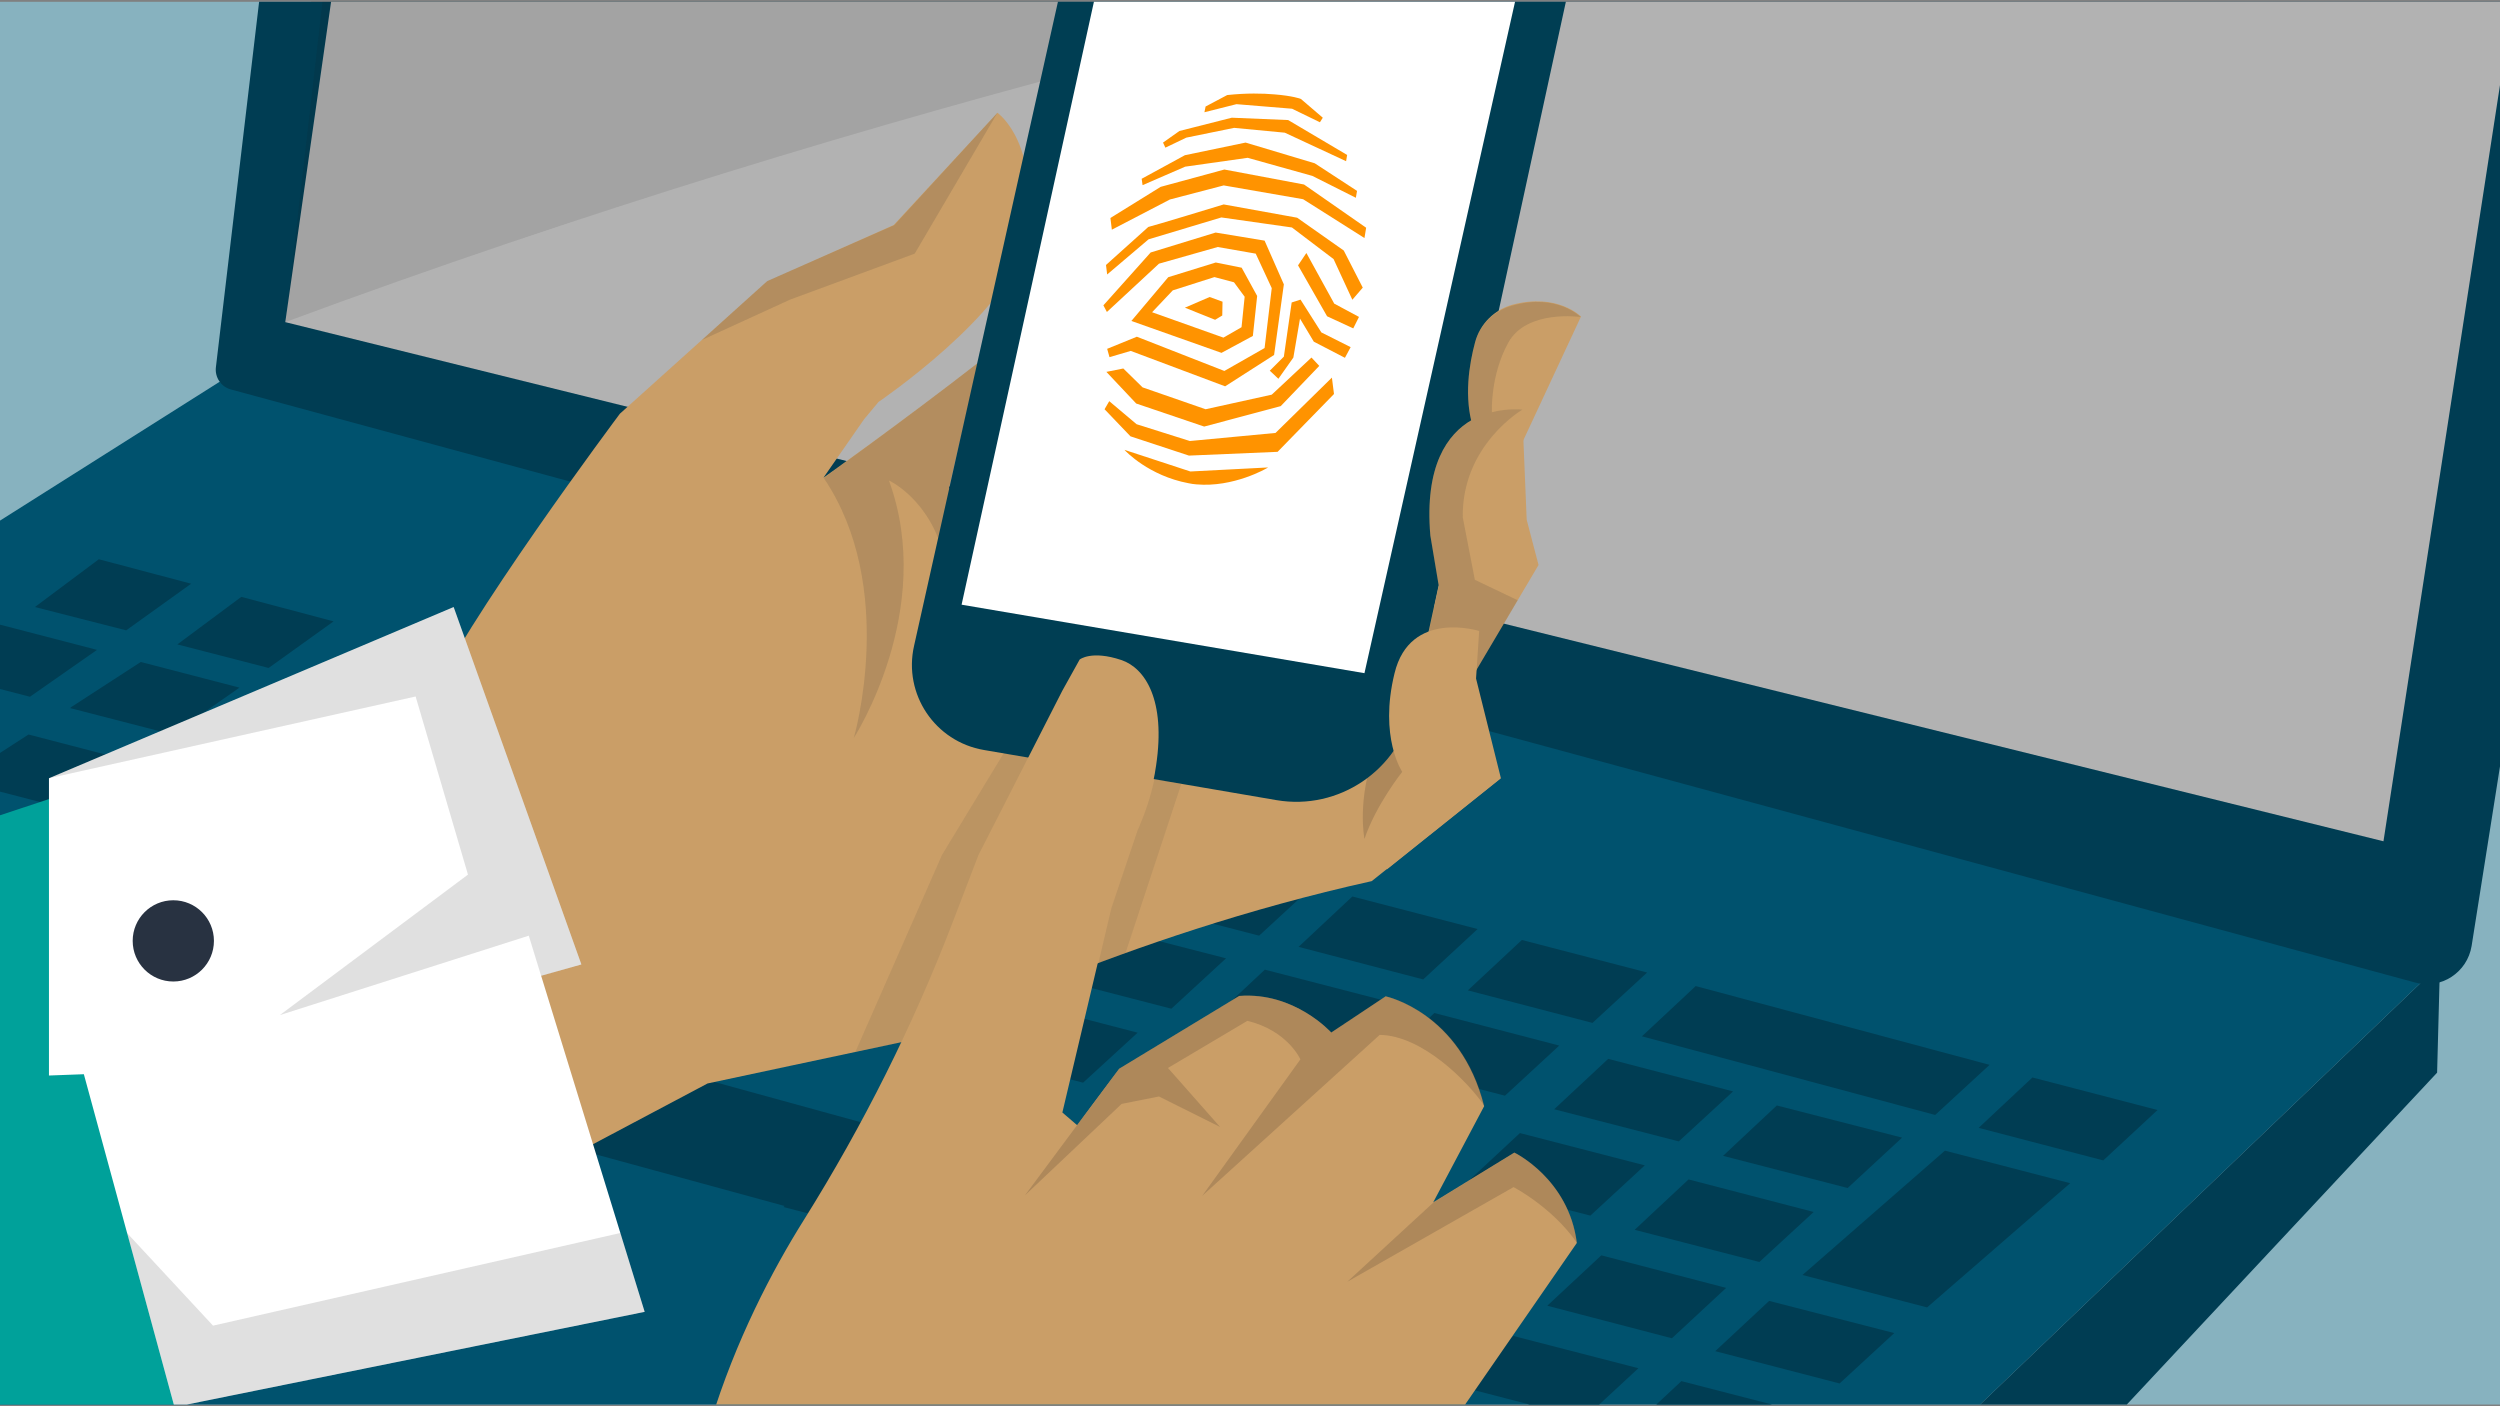
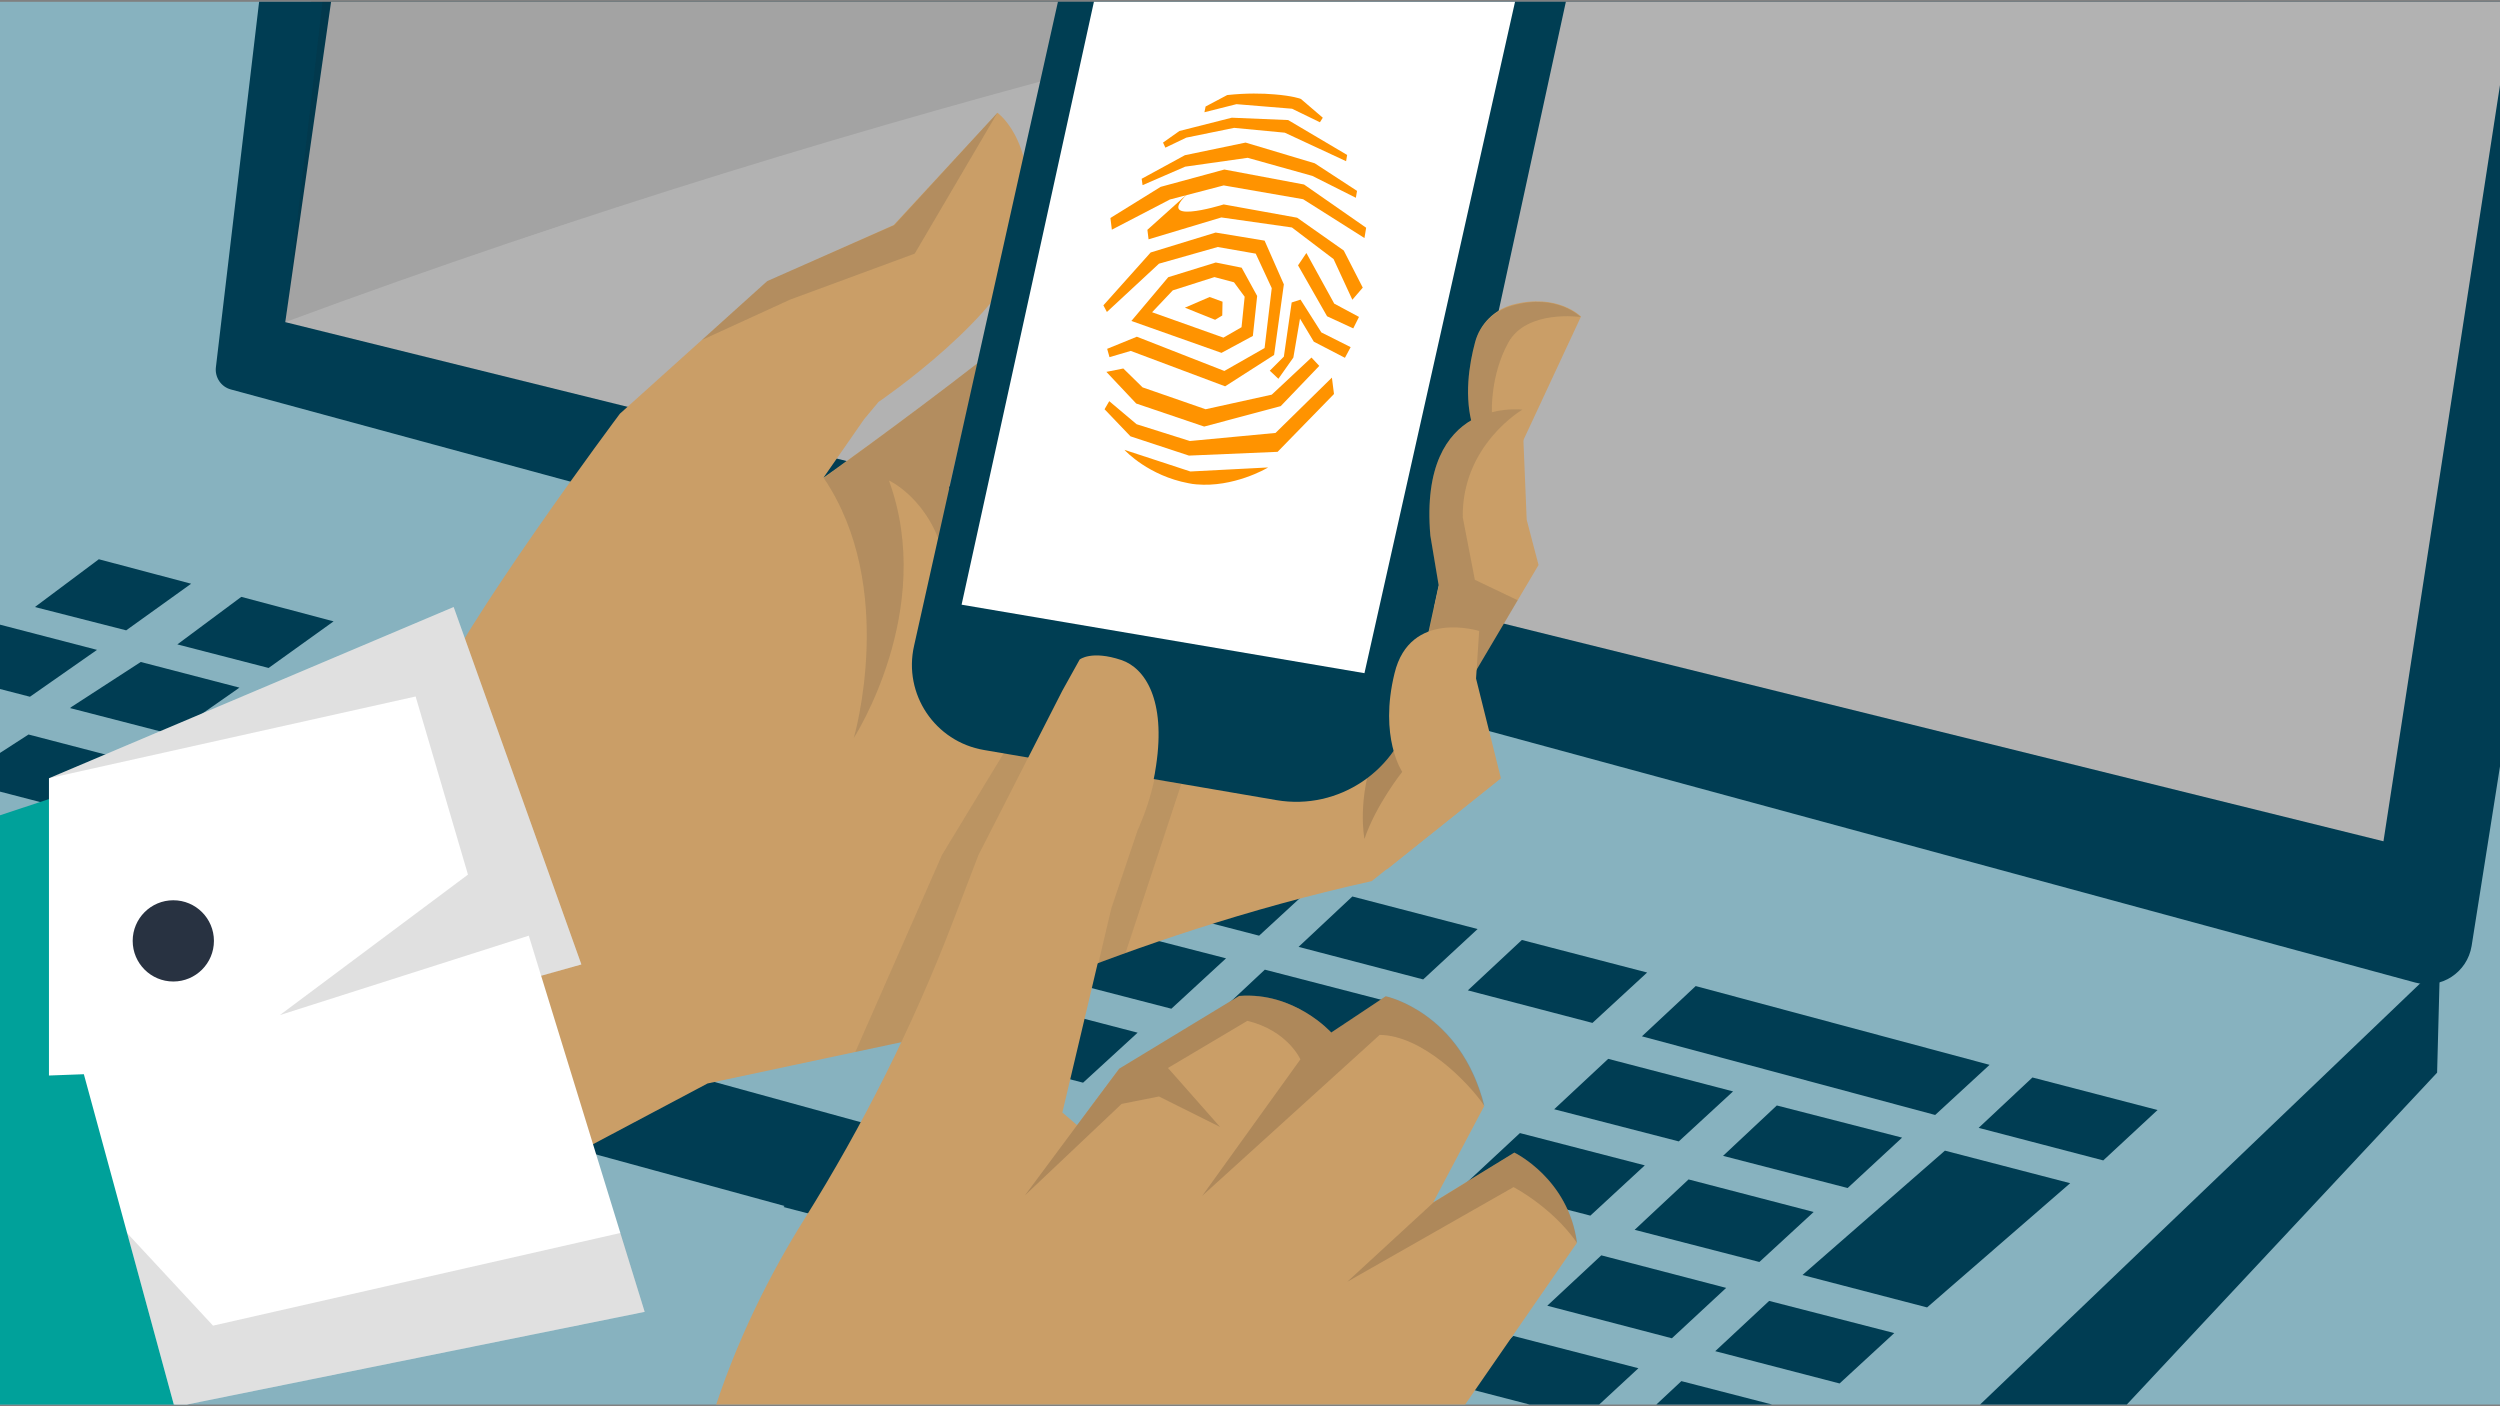
<svg xmlns="http://www.w3.org/2000/svg" xmlns:xlink="http://www.w3.org/1999/xlink" style="enable-background:new 0 0 1920 1080;" version="1.1" viewBox="0 0 1920 1080" x="0px" xml:space="preserve" y="0px">
  <rect x="0" y="0" width="1920" height="1080" fill="#808080" stroke="none" />
  <style type="text/css">
	.st0{fill:none;}
	.st1{fill:none;stroke:#1D1D1B;stroke-miterlimit:10;}
	.st2{opacity:0.1;fill:#131720;enable-background:new    ;}
	.st3{fill:#FACE96;}
	.st4{fill:#FFFFFF;}
	.st5{clip-path:url(#SVGID_00000106114632146400724980000011038139880533000846_);fill:#D5ECF4;}
	.st6{clip-path:url(#SVGID_00000139974674396220868500000017183325050565366912_);fill:#87B2BF;}
	.st7{clip-path:url(#SVGID_00000178911101964642652250000005916367586757104021_);}
	.st8{fill:#00526E;}
	.st9{fill:#003D53;}
	.st10{fill:#B2B2B2;}
	.st11{opacity:0.1;fill:#1D1D1B;enable-background:new    ;}
	.st12{clip-path:url(#SVGID_00000006705921587287199650000006583329048208694425_);}
	.st13{fill:#007691;}
	.st14{fill:#00A19A;}
	.st15{fill:#FAC15C;}
	.st16{fill:#FF9300;}
	.st17{clip-path:url(#SVGID_00000168818441364793686610000013939751199278768314_);}
	.st18{fill:#CA9E67;}
	.st19{opacity:0.15;fill:#343434;enable-background:new    ;}
	.st20{opacity:0.1;fill:#343434;enable-background:new    ;}
	.st21{opacity:0.3;fill:#6C563E;enable-background:new    ;}
	.st22{fill:#003E53;}
	.st23{clip-path:url(#SVGID_00000166653385121955079420000011831628337697572001_);}
	.st24{fill:#283241;}
</style>
  <g id="achtergrond">
</g>
  <g id="Laag_1">
</g>
  <g id="Laag_3">
    <g>
      <g>
        <g>
          <g>
            <defs>
              <rect height="1077.3" id="SVGID_1_" width="3182.7" x="-313.6" y="1.4" />
            </defs>
            <clipPath id="SVGID_00000160167388353694337450000006726839615166731171_">
              <use style="overflow:visible;" xlink:href="#SVGID_1_" />
            </clipPath>
            <polygon points="       2869.1,1.4 1925.1,1.4 1734.6,364.5 2869.1,485.2      " style="clip-path:url(#SVGID_00000160167388353694337450000006726839615166731171_);fill:#D5ECF4;" />
          </g>
        </g>
      </g>
      <g>
        <g>
          <g>
            <defs>
              <rect height="1077.3" id="SVGID_00000065056142505367586670000013884501617912970401_" width="3182.7" x="-313.6" y="1.4" />
            </defs>
            <clipPath id="SVGID_00000103959005403778015320000003207868695362727819_">
              <use style="overflow:visible;" xlink:href="#SVGID_00000065056142505367586670000013884501617912970401_" />
            </clipPath>
            <polygon points="238.5,1.4        2869.1,435 2869.1,1078.6 -313.6,1080.6 -313.6,1.4      " style="clip-path:url(#SVGID_00000103959005403778015320000003207868695362727819_);fill:#87B2BF;" />
          </g>
        </g>
      </g>
      <g>
        <g>
          <g>
            <defs>
              <rect height="1077.3" id="SVGID_00000054227582431061841880000001944208682570332600_" width="3182.7" x="-313.6" y="1.4" />
            </defs>
            <clipPath id="SVGID_00000149348725526320422600000008081522358590030725_">
              <use style="overflow:visible;" xlink:href="#SVGID_00000054227582431061841880000001944208682570332600_" />
            </clipPath>
            <g style="clip-path:url(#SVGID_00000149348725526320422600000008081522358590030725_);">
-               <polyline class="st8" points="1873.9,740.7 168.5,293.3 -313.6,598.1 -313.6,1080.6 1518.7,1080.6       " />
              <path class="st9" d="M2056-271.8l-157.8,998.3c-3.3,20.3-23.4,33.6-43.3,28.1L177.3,299.1c-7.5-2-12.4-9.3-11.5-17l76.3-645.2        L2056-271.8z" />
              <g>
                <g>
                  <polygon class="st9" points="1657,852.5 1615.3,891.2 1519.6,866.2 1560.9,827.5         " />
                  <polygon class="st9" points="1265,746.9 1223,785.6 1127.3,760.6 1168.8,721.9         " />
                  <polygon class="st9" points="1134.8,713.5 1093,752.2 997.3,727.2 1038.6,688.5         " />
                  <polygon class="st9" points="1454.8,1023.8 1412.8,1062.5 1317.3,1037.7 1358.7,999.1         " />
                  <polygon class="st9" points="1325.7,989.1 1284,1027.8 1188.3,1002.8 1229.8,964.1         " />
                  <polygon class="st9" points="1196.2,953.5 1154.2,992 1058.7,967.2 1100.1,928.6         " />
                  <polygon class="st9" points="1062.7,918.2 1020.7,956.8 925,932.1 966.6,893.4         " />
                  <polygon class="st9" points="932.5,884.8 890.8,923.5 795.1,898.7 836.4,860         " />
                  <polygon class="st9" points="1387.4,1085.5 1345.4,1124.2 1249.9,1099.4 1291.3,1060.7         " />
                  <polygon class="st9" points="1258.3,1050.8 1216.5,1089.5 1120.8,1064.7 1162.2,1026         " />
                  <g>
                    <polygon class="st9" points="548.4,780 506.6,818.5 410.9,793.7 452.3,755.1          " />
                    <polygon class="st9" points="795.1,898.7 727.7,960.4 343.5,855.4 348.8,776          " />
                    <polygon class="st9" points="481,841.7 439.2,880.2 343.5,855.4 384.8,816.7          " />
                  </g>
                  <polygon class="st9" points="1128.8,1015.2 1086.8,1053.7 991.1,1028.9 1032.7,990.2         " />
                  <polygon class="st9" points="995.3,979.8 953.3,1018.5 857.6,993.8 899.2,955.1         " />
                  <polygon class="st9" points="865.1,946.5 823.4,985.1 727.7,960.4 769,921.7         " />
                  <polygon class="st9" points="1460.8,873.7 1419,912.4 1323.3,887.7 1364.6,849         " />
                  <polygon class="st9" points="1331,838.2 1289.3,876.6 1193.6,851.9 1235.1,813.2         " />
-                   <polygon class="st9" points="1197.5,803 1155.8,841.5 1060.1,816.7 1101.6,778         " />
                  <polygon class="st9" points="1067.6,769.6 1025.6,808.1 930.1,783.3 971.4,744.7         " />
                  <polygon class="st9" points="1392.9,930.8 1351.2,969.2 1255.4,944.5 1296.8,905.8         " />
                  <polygon class="st9" points="1263.2,895 1221.4,933.6 1125.7,908.9 1167.3,870.2         " />
                  <polygon class="st9" points="1129.7,859.8 1087.9,898.5 992.2,873.7 1033.8,835.1         " />
                  <polygon class="st9" points="999.7,826.4 957.7,865.1 862.3,840.1 903.6,801.5         " />
                  <g>
                    <polygon class="st9" points="1008.8,680.1 967,718.6 871.3,693.8 912.6,655.2          " />
                    <polygon class="st9" points="806.6,851.4 764.8,890.1 669.1,865.1 710.4,826.4          " />
                    <polygon class="st9" points="739.1,913.1 697.4,951.8 601.7,927 643,888.3          " />
                    <polygon class="st9" points="941.6,736 899.6,774.7 804.1,750 845.5,711.3          " />
                    <polygon class="st9" points="873.7,793.1 831.8,831.5 736.3,806.8 777.6,768.1          " />
                  </g>
                  <polygon class="st9" points="1493.7,883.7 1384.3,979.2 1480,1004.1 1589.9,908.7         " />
                  <polygon class="st9" points="1528,817.8 1486.2,856.3 1261,795.9 1302.3,757.3         " />
                </g>
                <g>
                  <g>
                    <polygon class="st9" points="26.8,466.2 96.9,484.1 146.8,448.3 75.9,429.5          " />
                    <polygon class="st9" points="74.5,499.1 23,535.1 -55.6,514.8 -54.5,513.9 -1.3,479.4          " />
                  </g>
                  <g>
                    <polygon class="st9" points="136.2,494.9 206.3,513 256.2,477.2 185.3,458.4          " />
                    <polygon class="st9" points="183.9,528.1 132.4,564.1 53.8,543.8 54.9,542.9 108.1,508.4          " />
                    <polygon class="st9" points="102.6,585.1 51.3,621.3 -31.8,599.7 -28.7,596.8 -28.7,596.8 -28.7,596.8 21.9,564.1                     " />
                    <polygon class="st9" points="20.4,637.9 -33.1,675.5 -119.5,653.2 -116.4,650.3 -116.2,650.1 -116.2,650.1 -63.8,616.3                     " />
                  </g>
                </g>
              </g>
              <polygon class="st10" points="1953.4,-151.4 1830.5,646.1 219.1,247.4 276.1,-151.4       " />
              <path class="st11" d="M1953.4-151.4c0,0-820.2,60.3-1734.1,398.7L277-252.8l1253.8-110.3l454.4,211.7" />
              <polygon class="st9" points="1873.9,740.7 1871.7,823.8 1631.6,1080.6 1518.7,1080.6       " />
            </g>
          </g>
        </g>
      </g>
      <g>
        <g>
          <g>
            <defs>
              <rect height="1077.3" id="SVGID_00000101098132519371396520000011436520443024051604_" width="3182.7" x="-313.6" y="1.4" />
            </defs>
            <clipPath id="SVGID_00000018208056898750653910000002767914206886471582_">
              <use style="overflow:visible;" xlink:href="#SVGID_00000101098132519371396520000011436520443024051604_" />
            </clipPath>
          </g>
        </g>
      </g>
      <g>
        <g>
          <g>
            <defs>
              <rect height="1077.3" id="SVGID_00000103254596277529349490000015903064387582802103_" width="3182.7" x="-313.6" y="1.4" />
            </defs>
            <clipPath id="SVGID_00000181803976712768156920000017780818384555327419_">
              <use style="overflow:visible;" xlink:href="#SVGID_00000103254596277529349490000015903064387582802103_" />
            </clipPath>
            <g style="clip-path:url(#SVGID_00000181803976712768156920000017780818384555327419_);">
              <path class="st18" d="M998,397.9l-269.2-22.8l22.5-96.6c-56.8,44.2-118.9,88.4-118.9,88.4l31.2-44.9l11.1-13.3        c0,0,100.3-68.3,111.2-120.9c15.7-76.5-19.9-101.2-19.9-101.2l-79.6,86.2L589.1,216L476.1,317.7c0,0-122.2,163.3-147.6,224.8        l117.4,341.3l97.5-51.7l66.1-14.1l101.9-21.7c0,0,149.4-76.9,342.1-119.6l98.8-78.9L998,397.9z" />
              <path class="st19" d="M750.4,279.2l-24.8,150.1c-10.8-45.8-42.9-60.3-42.9-60.3c36.5,99.7-27,197.8-27,197.8        s33.8-115.6-23-199.6C632.6,366.9,693.6,323.4,750.4,279.2z" />
              <polygon class="st20" points="798.2,533.4 723.5,656.5 656.9,807.9 712,796.2 795.9,583.3       " />
              <path class="st21" d="M1076.9,592.8c0,0-20.1,25.2-29,51.5c0,0-6.2-30.5,8.8-69.6h13.3l16.1,6.2L1076.9,592.8z" />
              <path class="st22" d="M1235.8-151.4L1084.6,544c-10.4,47.5-56.4,78.7-104.3,70.5L755.7,576c-37.6-6.4-62.1-42.9-53.7-80        l158.3-708.6L1235.8-151.4z" />
              <polygon class="st4" points="1181.6,-79.1 1047.9,517 738.5,464.4 867.3,-122.4       " />
              <path class="st18" d="M1160,359.4l54.2-116.3c0,0-18.1-18.3-52.6-9.1c-13.9,3.8-25,14.8-28.7,28.7c-4.6,17-8.8,42.7-1.5,65.9        L1160,359.4z" />
              <path class="st18" d="M1118.4,540.7l63.2-106.8l-9.1-34.7l-3.5-84.9c0,0-79.6-10.4-70.5,97l6.4,38.2l-13,59.7L1118.4,540.7z" />
              <g>
                <g>
                  <g>
                    <path class="st16" d="M979,72.5c13.5,1.1,19.9,3.3,20.1,3.5l16.8,14.4l-2.2,3.5l-21.4-10.4l-42.7-3.5L925,86.2l0.9-4.4           l16.6-8.8C957.5,71.4,969.7,71.7,979,72.5z" />
                  </g>
                  <g>
                    <polygon class="st16" points="989.3,92.2 1034.6,119 1033.8,123.8 986.7,101.9 947.8,98.2 911.1,105.7 895,113.4            893.2,109.5 905.8,100.6 946,90.4          " />
                  </g>
                  <g>
                    <polygon class="st16" points="1007.2,274.6 1013.2,281 983.6,311.9 924.8,327.6 872.6,309.9 849.7,285.6 862.7,283            877.5,297.5 925.9,314.3 976.7,303.1          " />
                  </g>
                  <g>
                    <polygon class="st16" points="933.6,178.6 971.2,184.8 986,218.4 978.5,272.6 940.9,296.7 868.4,269.5 852.1,274.3            850.3,267.9 873.1,258.6 940.3,284.9 971.2,267.3 976.7,221.3 964.4,194.8 935.2,189.7 890.1,202.5 850.1,239.6            847.4,234.5 883.7,193.9          " />
                  </g>
                  <g>
                    <polygon class="st16" points="940.3,130.2 1001.5,141.7 1049.2,174.9 1047.9,182.8 1000.8,153 939.8,142.4 898.5,153.2            853.9,176.4 852.8,167.4 891.4,143.5          " />
                  </g>
                  <g>
                    <polygon class="st16" points="956.6,109.5 1009.7,125.4 1042.2,146.6 1041.3,151.9 1007.9,135.1 958.2,121.2 910.2,128            877.5,142.2 876.8,137.3 910,119.2          " />
                  </g>
                  <g>
                    <polygon class="st16" points="929,228.1 938.9,231.7 938.7,242.3 933.2,245.6 910,236.3          " />
                  </g>
                  <g>
-                     <path class="st16" d="M939.8,157l56.4,10.2l35.8,25.2l14.6,28.5l-8,9.3l-14.4-31.2l-32-24.3l-54.2-7.7l-55.9,16.8l-31.8,27           l-0.9-7.3l32.5-29.2C884.6,173.8,937,157.9,939.8,157z" />
+                     <path class="st16" d="M939.8,157l56.4,10.2l35.8,25.2l14.6,28.5l-8,9.3l-14.4-31.2l-32-24.3l-54.2-7.7l-55.9,16.8l-0.9-7.3l32.5-29.2C884.6,173.8,937,157.9,939.8,157z" />
                  </g>
                  <g>
                    <path class="st16" d="M863.6,345.5l50.6,16.6l59.7-3.1c-1.3,0.9-26.7,15.5-55,13c-2-0.2-4.2-0.4-6.2-0.9           C882.4,365.4,864.5,346.6,863.6,345.5z" />
                  </g>
                  <g>
                    <polygon class="st16" points="1022.9,290 1024.5,302.6 981.2,347 913.1,349.9 868.2,335.1 848.3,314.3 851.9,308.1            872.9,325.8 913.8,338.7 979.6,332.5          " />
                  </g>
                  <g>
                    <polygon class="st16" points="998.8,230.1 1014.8,255.3 1037.3,266.6 1032.9,274.8 1009,262.4 998.4,244.7 993.3,274.6            981.8,290.9 975.2,284.7 986,273.9 992,232.3          " />
                  </g>
                  <g>
                    <polygon class="st16" points="1003.3,194.3 1024.7,233.2 1043.7,243.4 1039.3,252.2 1019.2,242.9 996.9,203.8          " />
                  </g>
                  <g>
                    <path class="st16" d="M965.5,227.3l-3.3,30.7l-24.1,13l-69.2-24.5l28.3-33.6l36.5-11.3l19.9,4L965.5,227.3z M939.6,259.3           l13.9-8l2.4-23.4l-8.2-11.1l-15-4l-32,10.2l-15.9,16.8L939.6,259.3" />
                  </g>
                </g>
              </g>
              <g>
                <path class="st18" d="M544,1108.7c0,0,5.5,105.6,0,181.5l431.7,84.9l124-259.5L1211,954.6c-6.2-49.3-48-69.4-48-69.4         l-62.3,38.2l39.1-73.8c-18.1-72.3-75.6-84.4-75.6-84.4l-41.8,27.8c0,0-28.1-31.4-70.7-28.1l-92.2,55.9l0,0l-32.3,43.3         l-11.3-9.7l37.1-156.7l20.1-59.7c7.1-15.9,12.4-32.9,14.8-50.2c7.5-50.2-8.4-74.7-26.7-80.9c-23-7.7-32-0.4-32-0.4         c-0.2,0.4-13,23.4-13.3,23.9l-64.5,126.4l-19.4,50.6c-30.5,79.8-69,156.5-114.3,229c-25,39.8-52.8,93.3-71.8,155.2         L544,1108.7z" />
                <polyline class="st18" points="859.8,820.7 841.3,846.3 827.6,864        " />
                <path class="st20" d="M907.3,601.9l-42.9,130c-7.1,2.7-14.1,5.1-20.8,7.7l9.9-42l20.1-59.7c5.7-12.8,10.2-26.1,13-39.6         L907.3,601.9z" />
              </g>
              <polygon class="st19" points="766.1,86.5 702.5,194.8 606.8,230.1 539.1,261.1 589.3,215.8 686.8,172.9       " />
              <path class="st19" d="M1158.4,263.1c-14.1,25.6-12.6,53.5-12.6,53.5l0,0c12.8-3.3,23.4-2,23.4-2s-46.6,27.2-45.8,82.7l9.3,48        l32.9,15.7l-31.8,53.7l-35.4-11.3l-1.1-18.1l7.7-35.4l-0.2-0.4l-6.4-38c-4.4-53,12.6-77.4,31.2-88.4        c-4.9-21.7-0.9-44.2,3.1-59.7c3.8-13.9,14.8-25,28.7-28.7c34.5-9.7,52.6,8.8,52.6,8.8S1172.6,237.4,1158.4,263.1z" />
              <path class="st18" d="M1152.7,597.7l-87.7,70.1l13.5-35.8l-1.5-39.1c0,0-18.1-26.5-6-75.8c11.9-49.3,65-32.5,65-32.5        l-2.4,36.5L1152.7,597.7z" />
              <path class="st21" d="M1211.2,954.6c-19.2-27.6-48.8-42.9-48.8-42.9l-127.7,72.7l66.3-61l62.1-38.2        C1163.3,885.2,1204.8,905.3,1211.2,954.6z" />
              <path class="st21" d="M1140.1,849.4c-13-19-48-54.2-80.5-54.6L923.3,918.4l75.4-104.8c0,0-9.7-22.1-40.7-29.6l-61,36.2        l40,45.3l-46.9-23.4l-28.7,5.7l-74.3,70.3l40.2-54.1l32.3-43.3l8.8-5.3l83.3-50.6c42.4-3.3,70.7,28.1,70.7,28.1l41.8-27.8        C1064.5,765,1122,777.2,1140.1,849.4z" />
            </g>
          </g>
        </g>
      </g>
      <g>
        <g>
          <g>
            <defs>
              <rect height="1077.3" id="SVGID_00000082327956989721447970000002424060238538661301_" width="2478.9" x="-313.6" y="1.4" />
            </defs>
            <clipPath id="SVGID_00000085973066986829488300000005974284274849660862_">
              <use style="overflow:visible;" xlink:href="#SVGID_00000082327956989721447970000002424060238538661301_" />
            </clipPath>
            <g style="clip-path:url(#SVGID_00000085973066986829488300000005974284274849660862_);">
              <polyline class="st14" points="85.8,597.7 -313.6,730.1 -313.6,1080.6 134,1080.6 181.3,899.6 181.3,646.1 85.8,597.7               " />
              <polygon class="st4" points="495.1,1007.5 415.6,749.4 446.5,740.7 348.4,466.2 37.6,597.7 37.6,826 64.4,825 134,1080.6               " />
              <polygon class="st19" points="476.6,946.9 163.6,1018.1 97.5,946.9 134,1080.6 495.1,1007.5       " />
              <polygon class="st19" points="319.2,534.9 37.6,597.7 348.4,466.2 446.5,740.7 415.6,749.5 406.1,718.6 214.9,779.6         359.4,671.7       " />
              <circle class="st24" cx="133.1" cy="722.6" r="31.2" />
            </g>
          </g>
        </g>
      </g>
    </g>
  </g>
</svg>